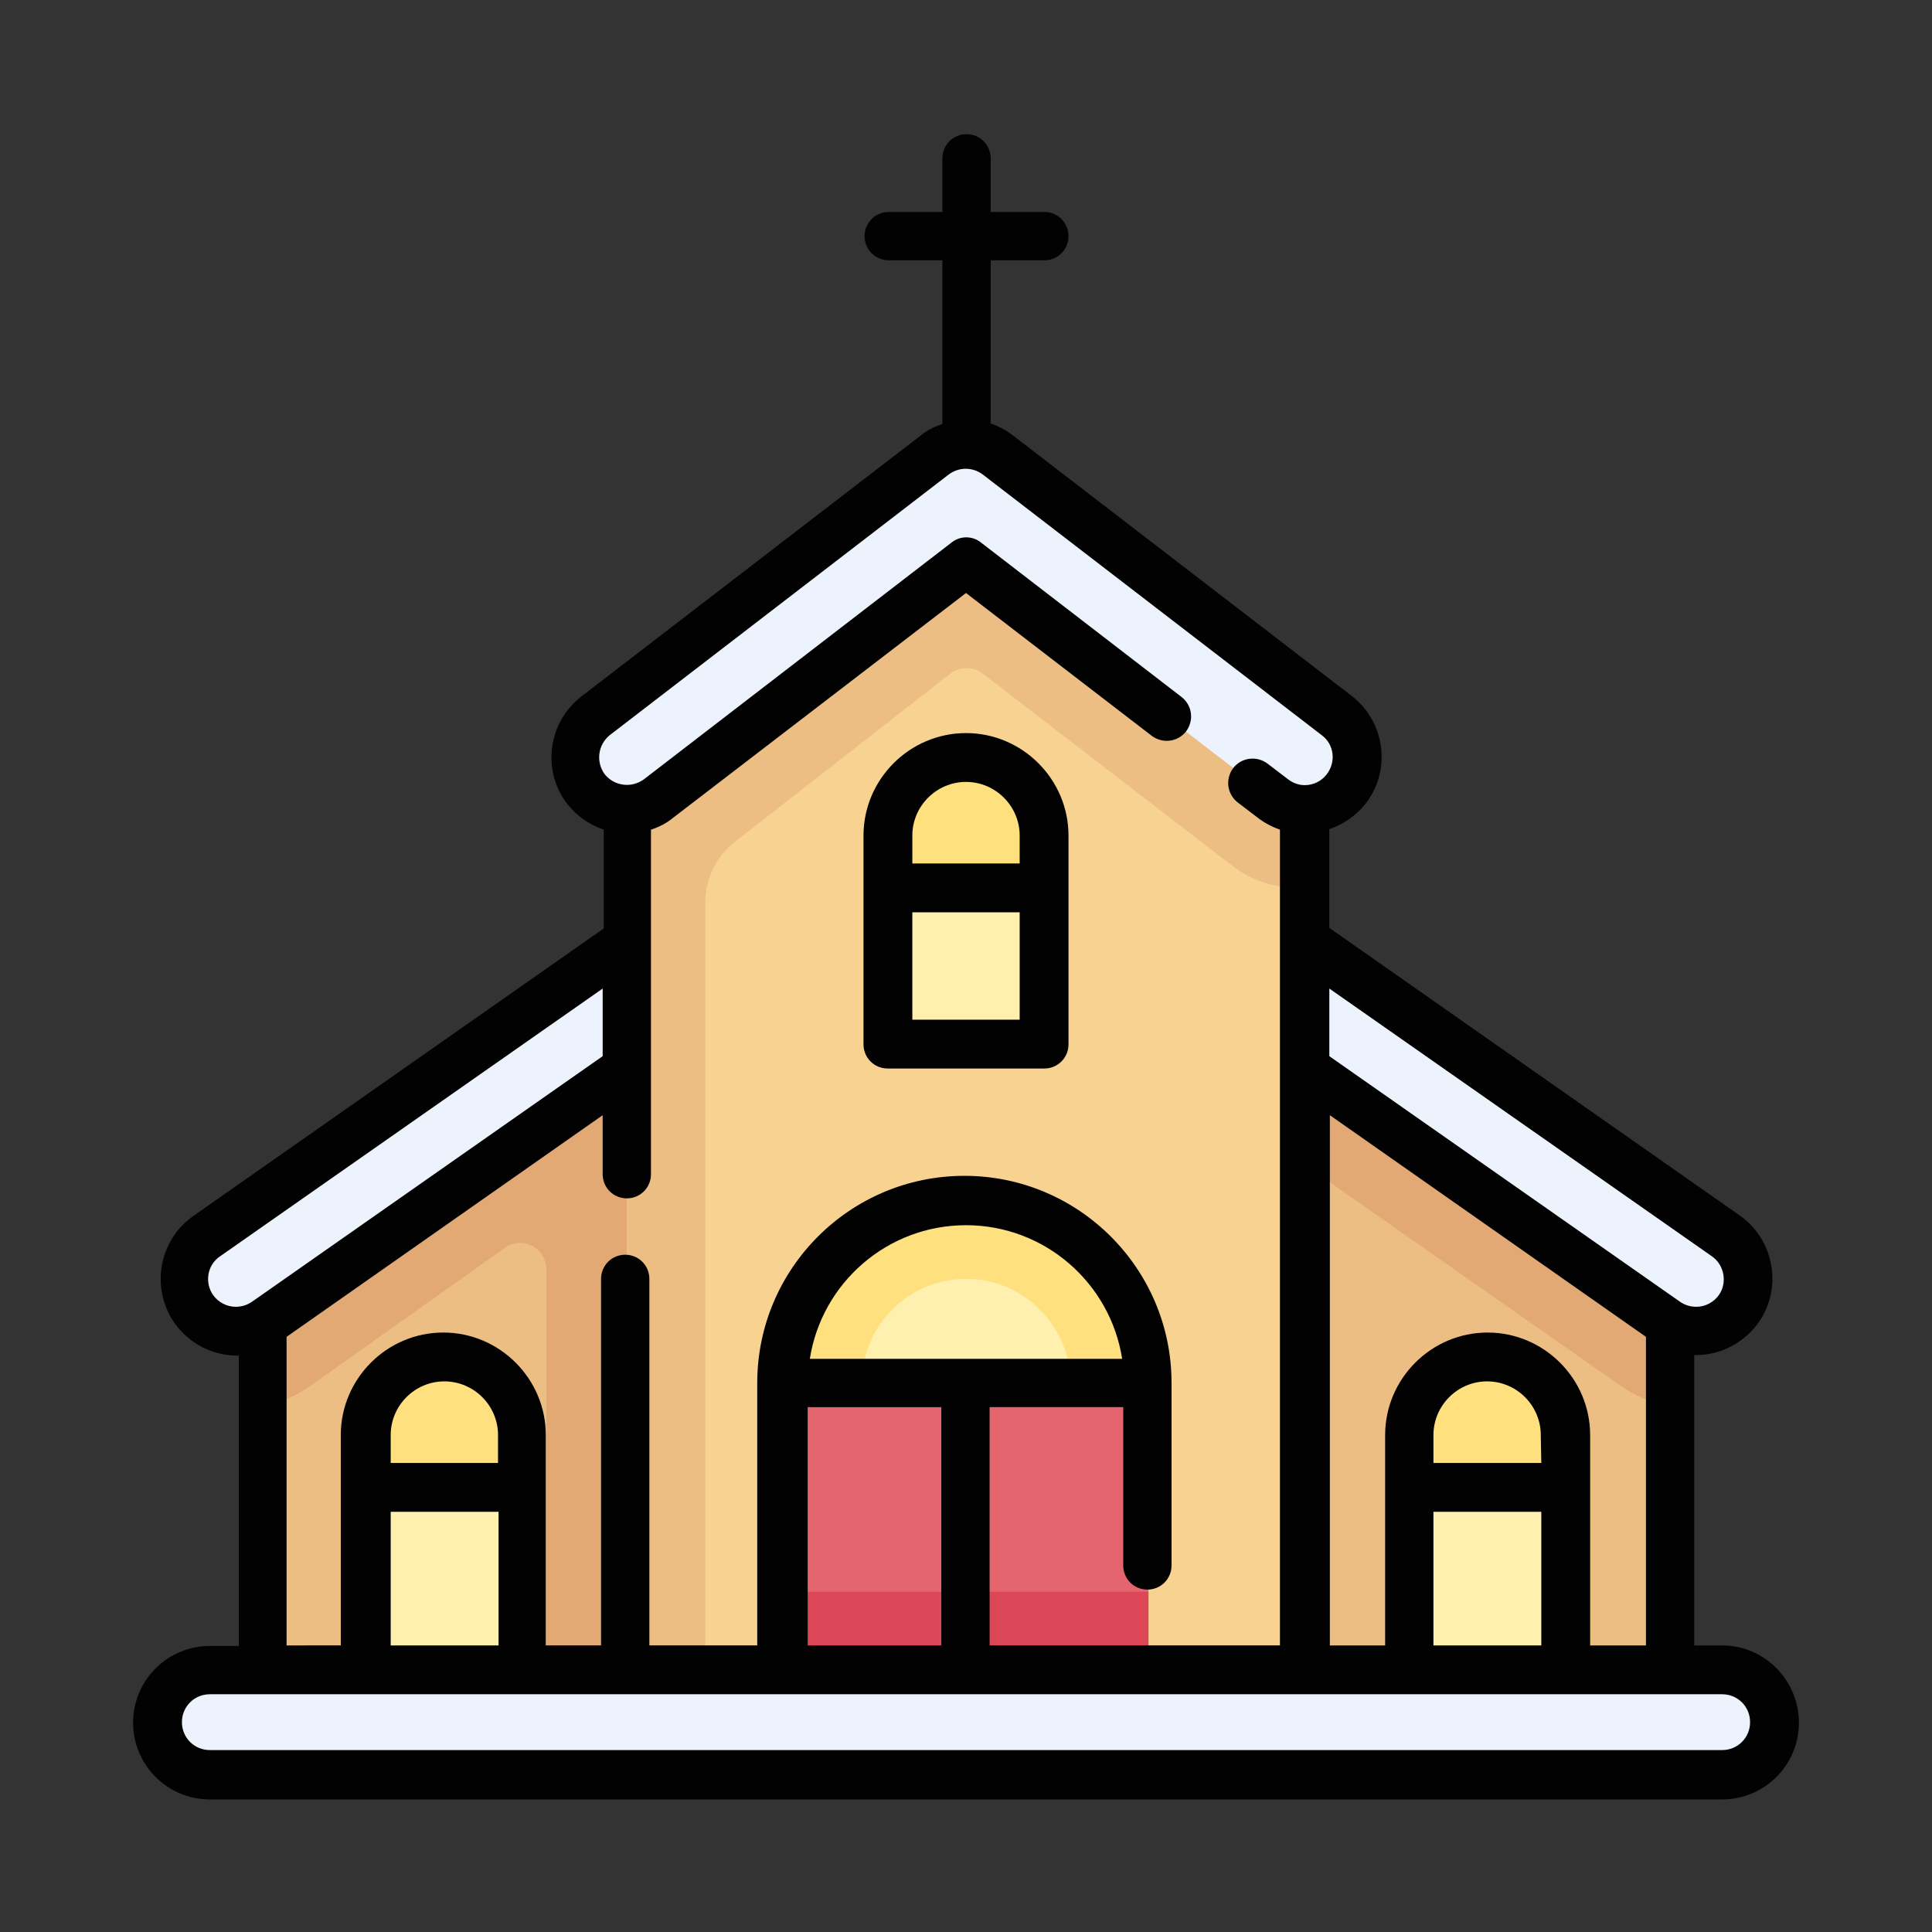
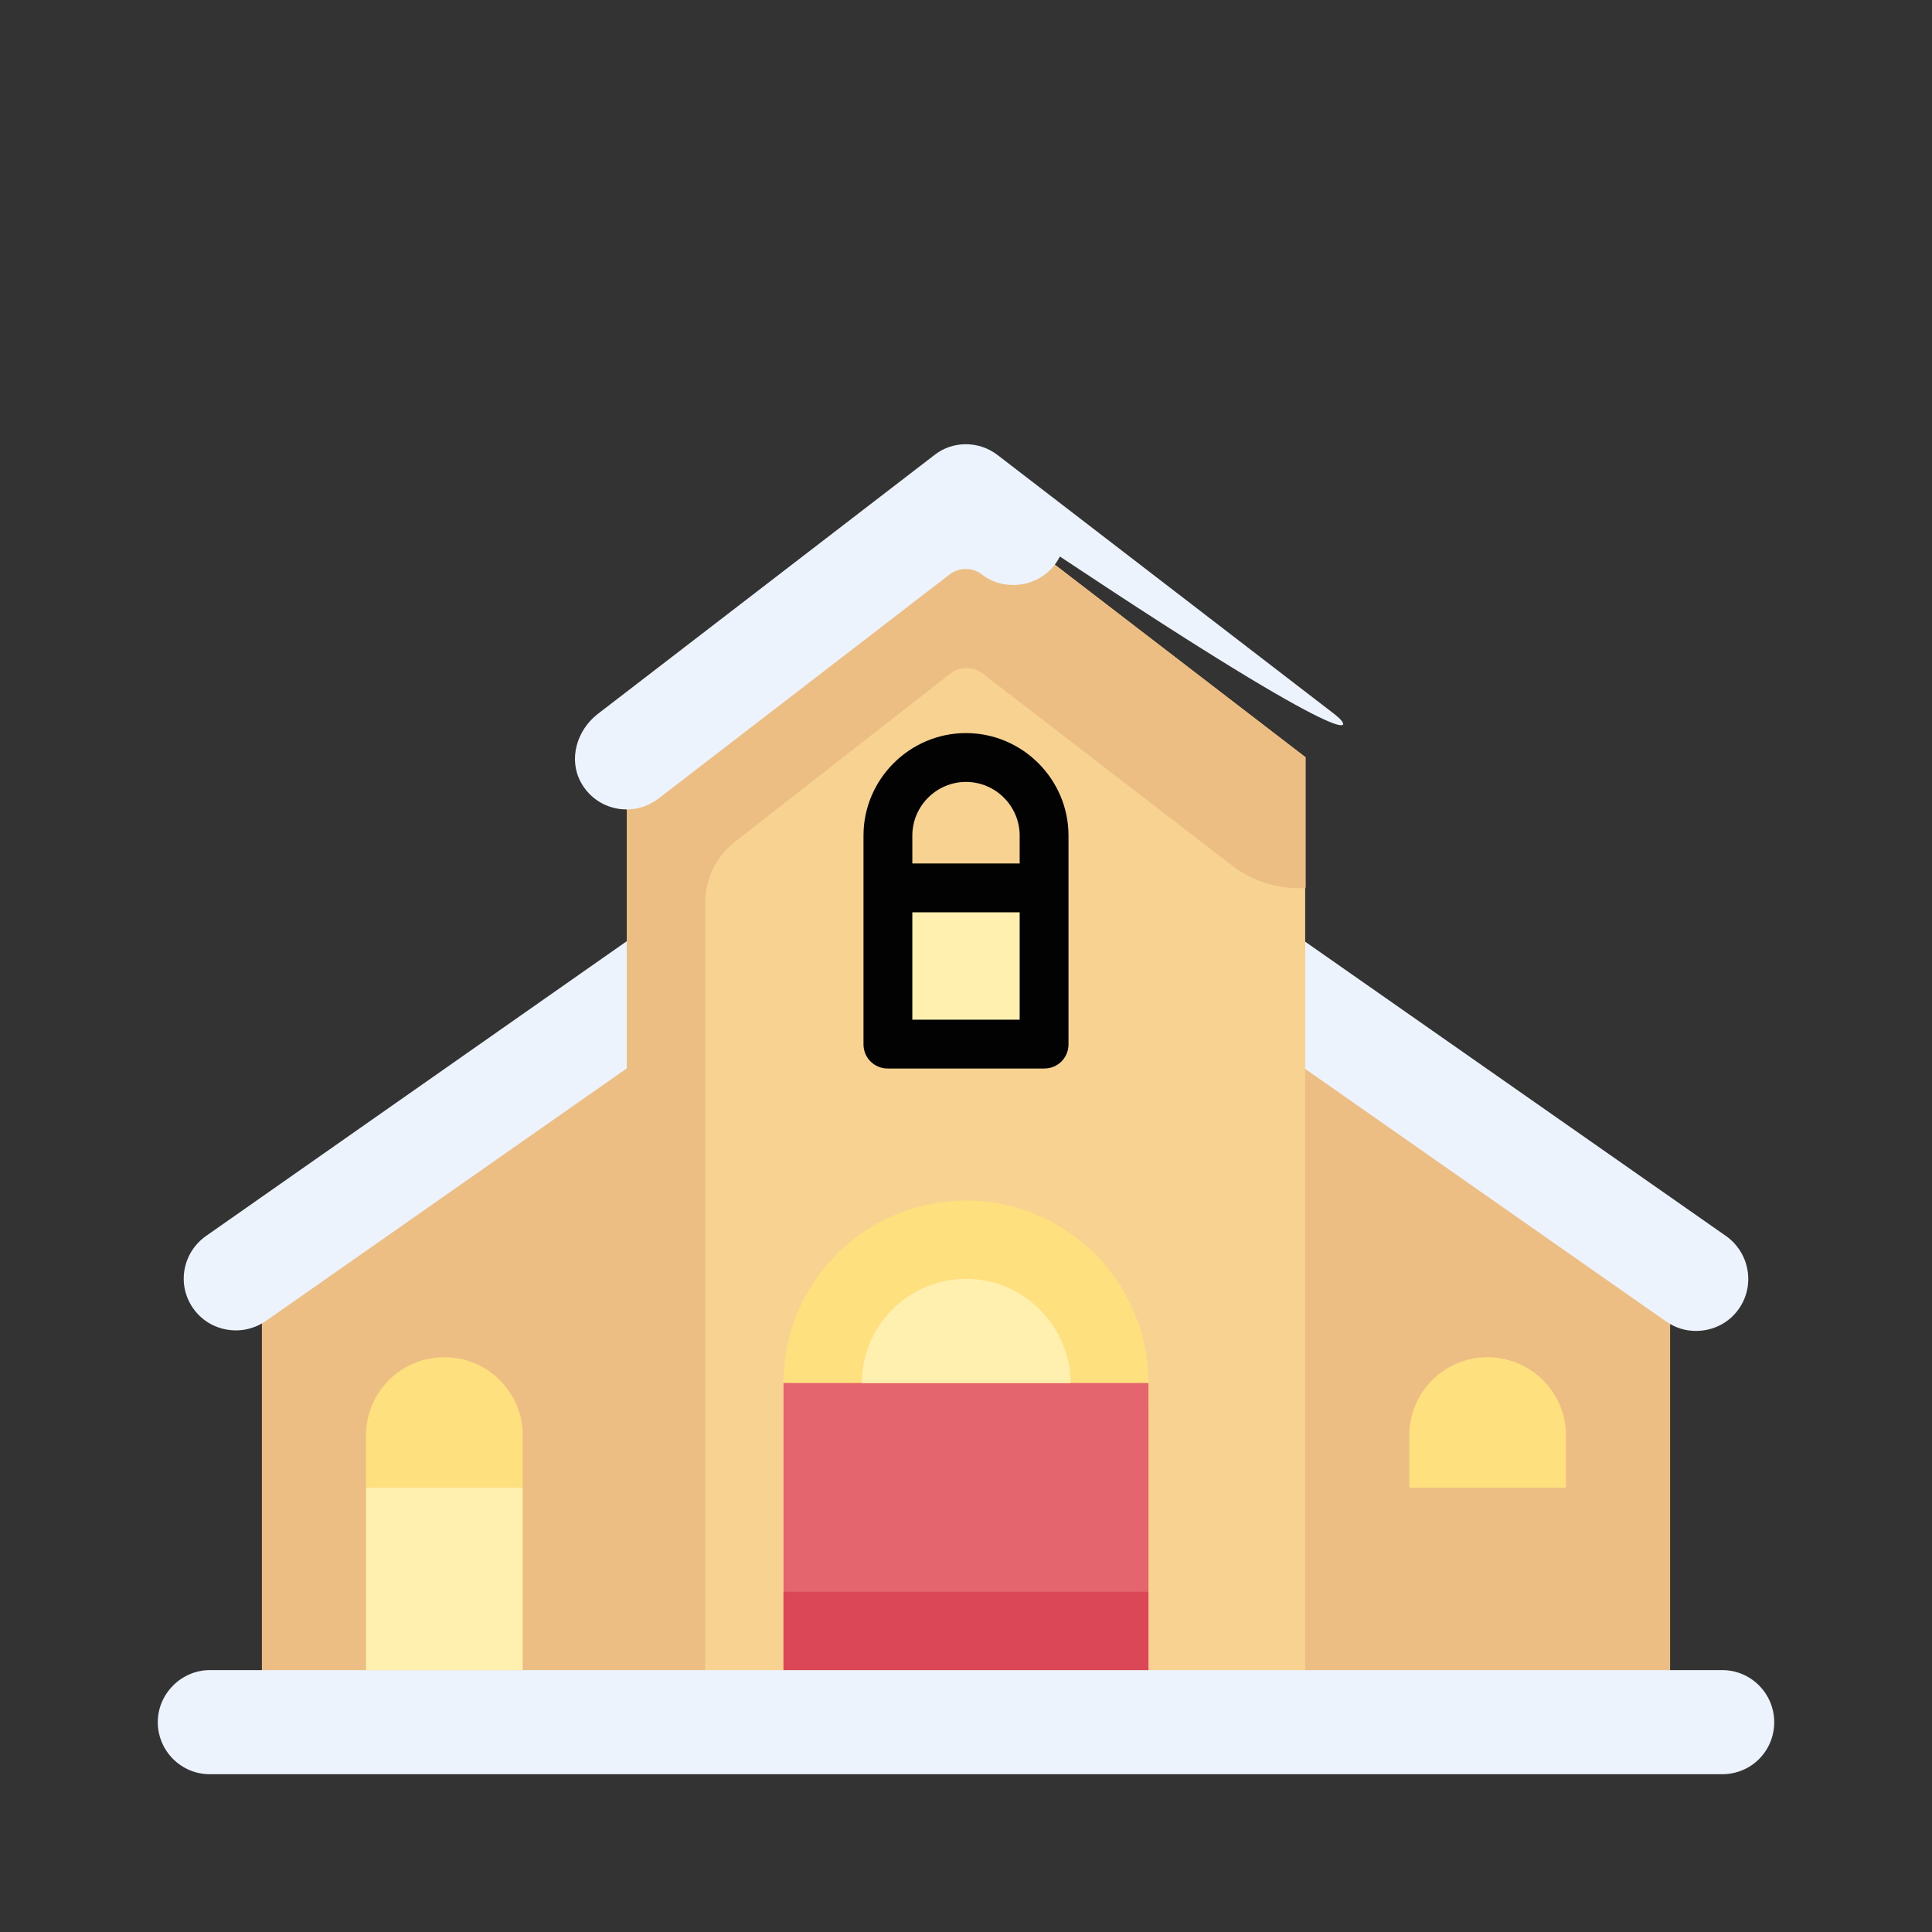
<svg xmlns="http://www.w3.org/2000/svg" version="1.1" id="Livello_1" x="0px" y="0px" viewBox="0 0 36 36" style="enable-background:new 0 0 36 36;" xml:space="preserve">
  <rect x="0" y="0" width="36" height="36" fill="#333333" stroke="none" />
  <style type="text/css">.st0{fill:#ECBE83;}
	.st1{fill:#E2A975;}
	.st2{fill:#EDF3FC;}
	.st3{fill:#F7D290;}
	.st4{fill:#FFE07E;}
	.st5{fill:#E4656E;}
	.st6{fill:#DB4756;}
	.st7{fill:#FFF0B0;}
	.st8{fill:#020203;}</style>
  <g>
    <g>
      <path class="st0" d="M31.12,31.61H4.88v-7.77L18,14.6l13.12,9.23V31.61z" />
-       <path class="st1" d="M31.12,23.83l-8.26-5.81v0.34v1.56v0.51v0.25l0.21,0.15l0.41,0.29l6.73,4.71c0.23,0.16,0.5,0.28,0.79,0.36    l0.12,0.03L31.12,23.83L31.12,23.83z" />
-       <path class="st1" d="M13.14,18.36v-0.34l-8.26,5.81v2.38L5,26.18c0.29-0.07,0.55-0.19,0.79-0.36l3.62-2.57    c0.08-0.06,0.18-0.09,0.28-0.09c0.24,0,0.49,0.19,0.49,0.49v7.47v0.49h0.54h1.94h0.49v-0.49L13.14,18.36z" />
      <path class="st2" d="M32.16,23.03l-7.85-5.49v2.37l6.73,4.71c0.17,0.12,0.36,0.18,0.56,0.18c0.31,0,0.61-0.14,0.8-0.41    C32.71,23.95,32.6,23.34,32.16,23.03z" />
      <path class="st2" d="M3.84,23.03c-0.44,0.31-0.55,0.91-0.24,1.35c0.19,0.27,0.49,0.41,0.8,0.41c0.19,0,0.39-0.06,0.56-0.18    l6.73-4.71v-2.37L3.84,23.03z" />
      <path class="st3" d="M24.32,32.09H11.68V14.11L18,9.25l6.32,4.86V32.09z" />
      <path class="st0" d="M13.14,16.83c0-0.45,0.2-0.87,0.56-1.15l4.01-3.13c0.09-0.07,0.19-0.1,0.3-0.1c0.11,0,0.21,0.03,0.3,0.1    l4.65,3.58c0.35,0.27,0.79,0.42,1.24,0.42c0.04,0,0.09,0,0.13-0.01v-2.43L18,9.25l-6.32,4.86v17.98h0.97h0.49v-0.49L13.14,16.83    L13.14,16.83z" />
      <path class="st4" d="M18,22.37c-1.88,0-3.4,1.52-3.4,3.4v0.49h6.8v-0.49C21.4,23.9,19.88,22.37,18,22.37L18,22.37z" />
      <path class="st5" d="M21.4,29.66l-6.8,1.94v-5.83h6.8V29.66z" />
-       <path class="st2" d="M24.87,13.31l-6.28-4.83c-0.35-0.27-0.84-0.27-1.18,0l-6.28,4.83c-0.38,0.3-0.54,0.83-0.31,1.26    c0.29,0.54,0.98,0.67,1.45,0.31l5.43-4.18c0.17-0.13,0.42-0.13,0.59,0l5.43,4.18c0.18,0.14,0.38,0.2,0.59,0.2    c0.35,0,0.69-0.18,0.87-0.53C25.4,14.13,25.25,13.6,24.87,13.31L24.87,13.31z" />
+       <path class="st2" d="M24.87,13.31l-6.28-4.83c-0.35-0.27-0.84-0.27-1.18,0l-6.28,4.83c-0.38,0.3-0.54,0.83-0.31,1.26    c0.29,0.54,0.98,0.67,1.45,0.31l5.43-4.18c0.17-0.13,0.42-0.13,0.59,0c0.18,0.14,0.38,0.2,0.59,0.2    c0.35,0,0.69-0.18,0.87-0.53C25.4,14.13,25.25,13.6,24.87,13.31L24.87,13.31z" />
      <path class="st6" d="M14.6,29.66h6.8v2.43h-6.8L14.6,29.66z" />
      <path class="st2" d="M32.09,33.06H3.91c-0.54,0-0.97-0.44-0.97-0.97s0.44-0.97,0.97-0.97h28.18c0.54,0,0.97,0.44,0.97,0.97    C33.06,32.63,32.63,33.06,32.09,33.06z" />
-       <path class="st4" d="M18,14.11c-0.81,0-1.46,0.65-1.46,1.46v0.97h2.92v-0.97C19.46,14.77,18.81,14.11,18,14.11z" />
      <path class="st7" d="M16.54,16.54h2.92v2.92h-2.92L16.54,16.54z" />
      <path class="st4" d="M8.28,25.29c-0.81,0-1.46,0.65-1.46,1.46v0.97h2.92v-0.97C9.74,25.94,9.09,25.29,8.28,25.29z" />
      <path class="st7" d="M6.82,27.72h2.92v3.4H6.82V27.72z" />
      <path class="st4" d="M27.72,25.29c-0.81,0-1.46,0.65-1.46,1.46v0.97h2.92v-0.97C29.18,25.94,28.52,25.29,27.72,25.29z" />
      <g>
-         <path class="st7" d="M26.26,27.72h2.92v3.4h-2.92V27.72z" />
        <path class="st7" d="M18,23.83c-1.07,0-1.94,0.87-1.94,1.94h3.89C19.94,24.7,19.07,23.83,18,23.83z" />
      </g>
    </g>
    <g>
-       <path class="st8" d="M32.09,30.66h-0.52v-5.41c0.01,0,0.02,0,0.03,0c0.47,0,0.9-0.23,1.17-0.61c0.45-0.64,0.29-1.54-0.35-1.99    l-7.65-5.36v-1.84c0.26-0.09,0.5-0.25,0.68-0.48c0.48-0.62,0.36-1.52-0.26-2l-6.32-4.86c-0.13-0.1-0.27-0.17-0.41-0.22V4.85h1    c0.25,0,0.45-0.2,0.45-0.45c0-0.25-0.2-0.45-0.45-0.45h-1v-1c0-0.25-0.2-0.45-0.45-0.45c-0.25,0-0.45,0.2-0.45,0.45v1h-1    c-0.25,0-0.45,0.2-0.45,0.45c0,0.25,0.2,0.45,0.45,0.45h1V7.9c-0.15,0.05-0.29,0.12-0.41,0.22l-6.32,4.86    c-0.62,0.48-0.74,1.38-0.26,2c0.18,0.23,0.42,0.39,0.68,0.48v1.84l-7.65,5.36c-0.64,0.45-0.8,1.34-0.35,1.99    c0.27,0.38,0.7,0.61,1.17,0.61c0.01,0,0.02,0,0.03,0v5.41H3.91c-0.79,0-1.43,0.64-1.43,1.43s0.64,1.43,1.43,1.43h28.18    c0.79,0,1.43-0.64,1.43-1.43S32.88,30.66,32.09,30.66L32.09,30.66z M29.63,30.66v-3.92c0-1.05-0.86-1.91-1.91-1.91    c-1.05,0-1.91,0.86-1.91,1.91v3.92h-1.03v-9.88l5.89,4.13v5.75H29.63z M26.71,30.66v-2.49h2.01v2.49H26.71z M28.72,27.26h-2.01    v-0.52c0-0.55,0.45-1,1-1c0.55,0,1,0.45,1,1L28.72,27.26L28.72,27.26z M31.9,23.41c0.23,0.16,0.29,0.49,0.13,0.72    c-0.1,0.14-0.26,0.22-0.42,0.22c-0.11,0-0.21-0.03-0.3-0.09l-6.54-4.58v-1.26L31.9,23.41z M3.97,24.13    c-0.16-0.23-0.11-0.56,0.13-0.72l7.13-4.99v1.26l-6.54,4.58c-0.09,0.06-0.19,0.09-0.3,0.09C4.23,24.35,4.07,24.27,3.97,24.13    L3.97,24.13z M5.34,24.91l5.89-4.13v1.1c0,0.25,0.2,0.45,0.45,0.45s0.45-0.2,0.45-0.45v-6.42c0.15-0.05,0.29-0.12,0.41-0.22    L18,11.05l3.46,2.66c0.2,0.15,0.48,0.12,0.64-0.08c0.15-0.2,0.12-0.48-0.08-0.64l-3.74-2.88c-0.16-0.13-0.39-0.13-0.55,0L12,14.52    c-0.23,0.17-0.55,0.13-0.73-0.09c-0.17-0.23-0.13-0.55,0.09-0.73l6.32-4.86c0.19-0.14,0.44-0.14,0.63,0l6.32,4.86    c0.23,0.17,0.27,0.5,0.09,0.73c-0.1,0.13-0.25,0.2-0.41,0.2c-0.11,0-0.22-0.04-0.31-0.11l-0.38-0.29    c-0.2-0.15-0.48-0.12-0.64,0.08c-0.15,0.2-0.12,0.48,0.08,0.64l0.38,0.29c0.13,0.1,0.27,0.17,0.41,0.22v15.2h-5.41v-4.44h2.49    v2.95c0,0.25,0.2,0.45,0.45,0.45c0.25,0,0.45-0.2,0.45-0.45v-3.4c0-2.13-1.73-3.86-3.86-3.86s-3.86,1.73-3.86,3.86v4.89h-2.01    v-6.83c0-0.25-0.2-0.45-0.45-0.45c-0.25,0-0.45,0.2-0.45,0.45v6.83h-1.03v-3.92c0-1.05-0.86-1.91-1.91-1.91s-1.91,0.86-1.91,1.91    v3.92H5.34V24.91z M15.05,30.66v-4.44h2.49v4.44H15.05z M15.09,25.32c0.22-1.41,1.44-2.49,2.91-2.49c1.47,0,2.69,1.08,2.91,2.49    H15.09z M7.28,30.66v-2.49h2.01v2.49H7.28z M9.28,27.26H7.28v-0.52c0-0.55,0.45-1,1-1c0.55,0,1,0.45,1,1L9.28,27.26L9.28,27.26z     M32.09,32.61H3.91c-0.29,0-0.52-0.23-0.52-0.52c0-0.29,0.23-0.52,0.52-0.52h28.18c0.29,0,0.52,0.23,0.52,0.52    C32.61,32.38,32.38,32.61,32.09,32.61z" />
      <path class="st8" d="M16.54,19.91h2.92c0.25,0,0.45-0.2,0.45-0.45v-3.89c0-1.05-0.86-1.91-1.91-1.91s-1.91,0.86-1.91,1.91v3.89    C16.09,19.71,16.29,19.91,16.54,19.91z M17,19V17H19V19H17z M18,14.57c0.55,0,1,0.45,1,1v0.52H17v-0.52    C17,15.02,17.45,14.57,18,14.57z" />
    </g>
  </g>
</svg>